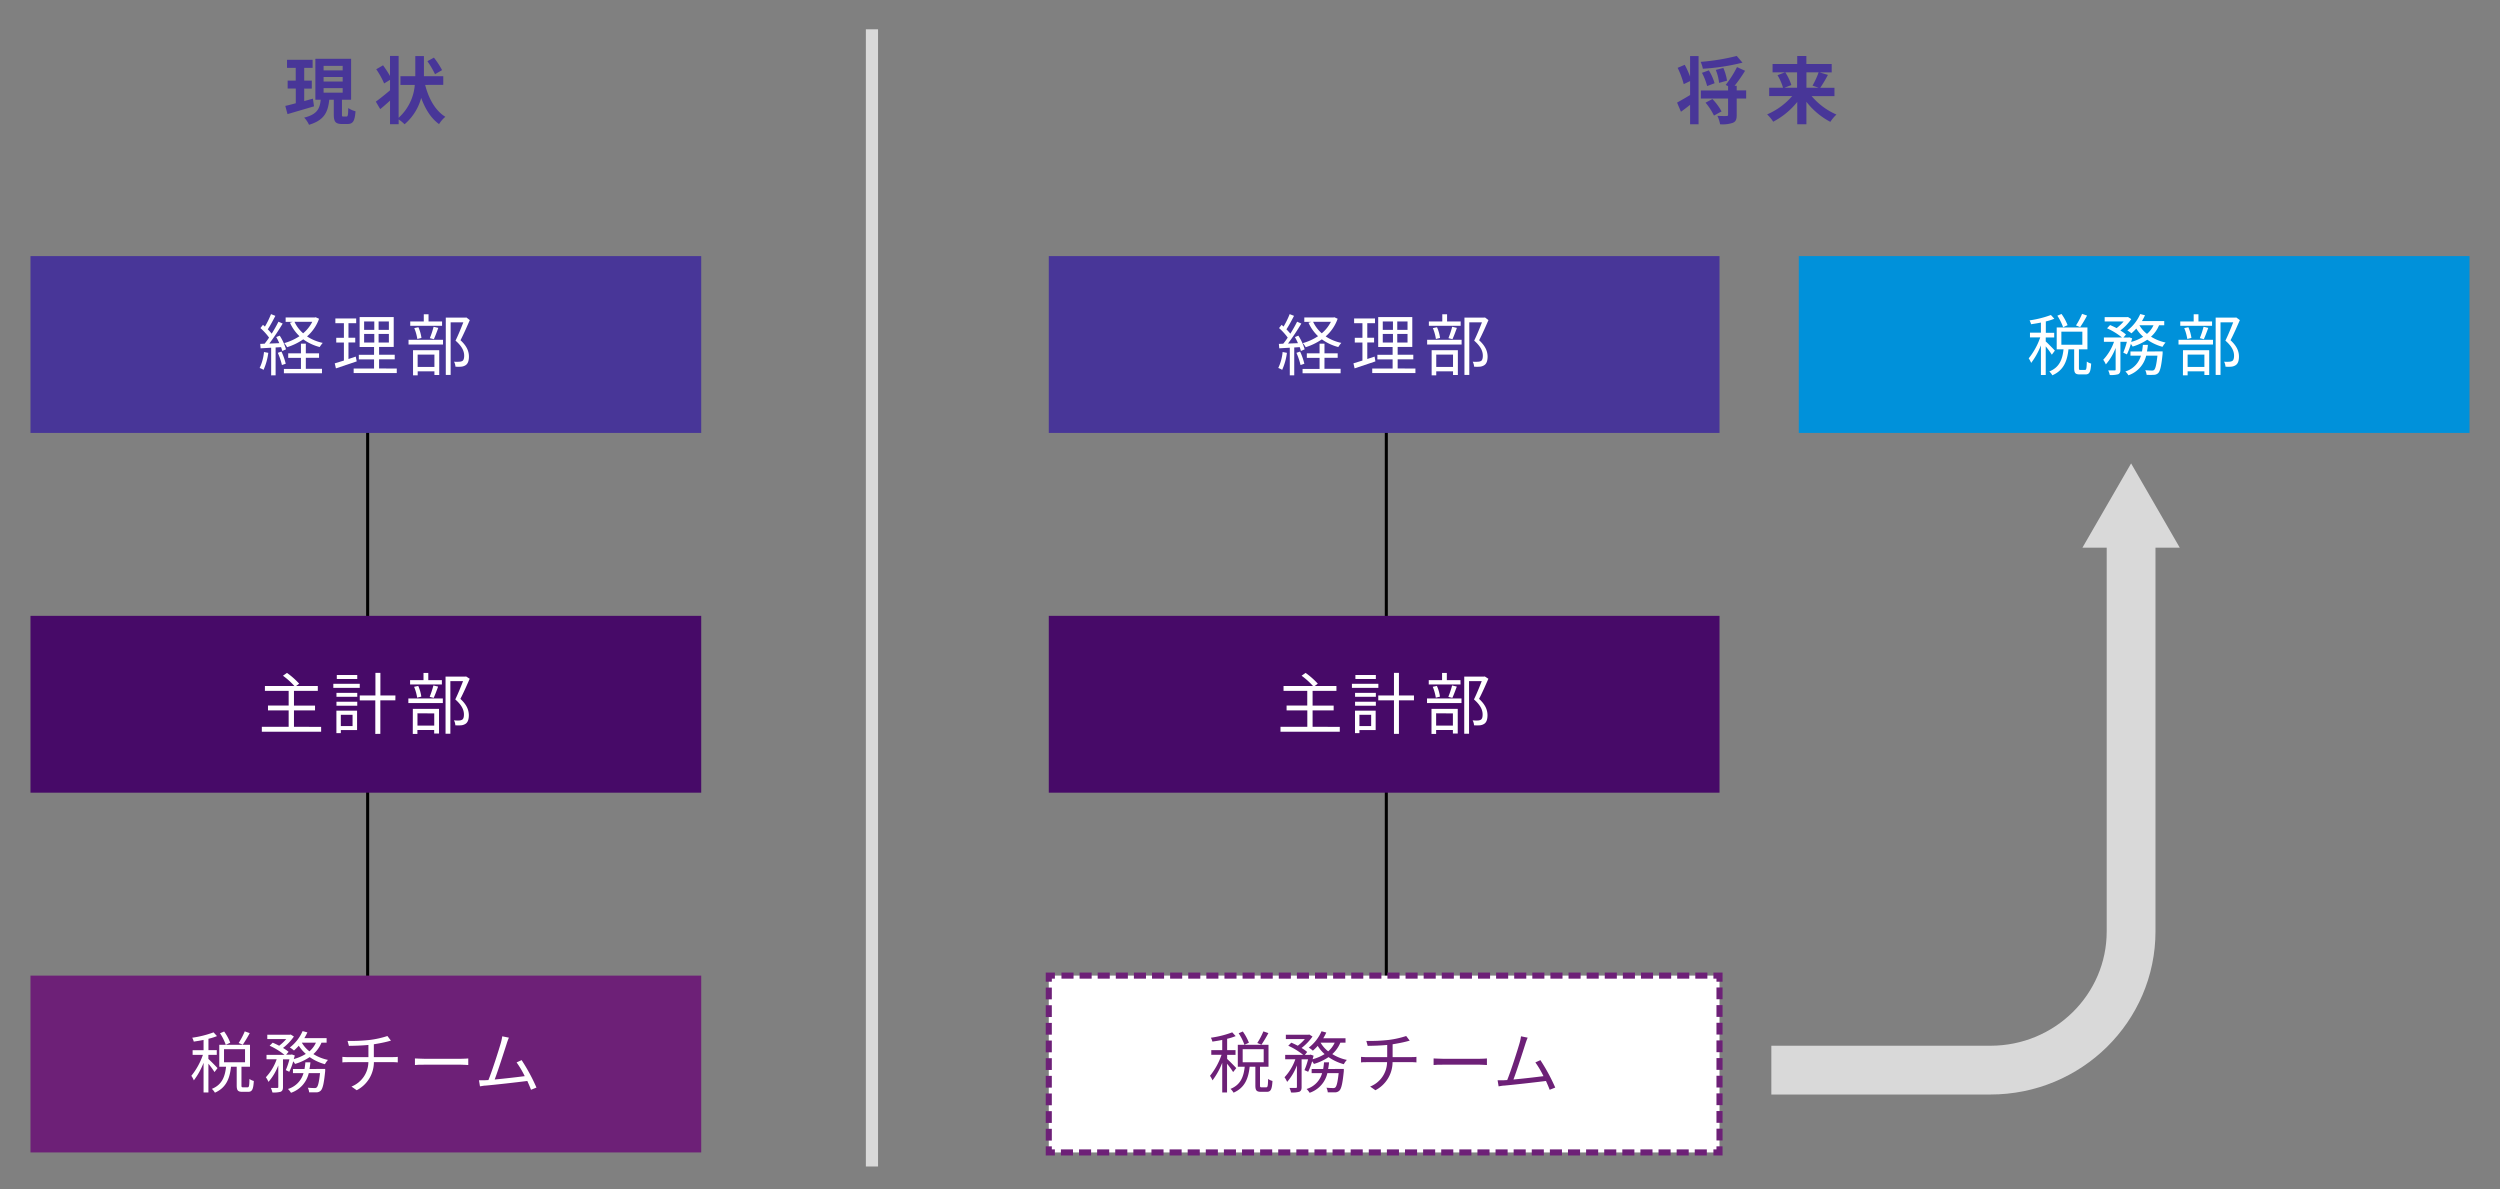
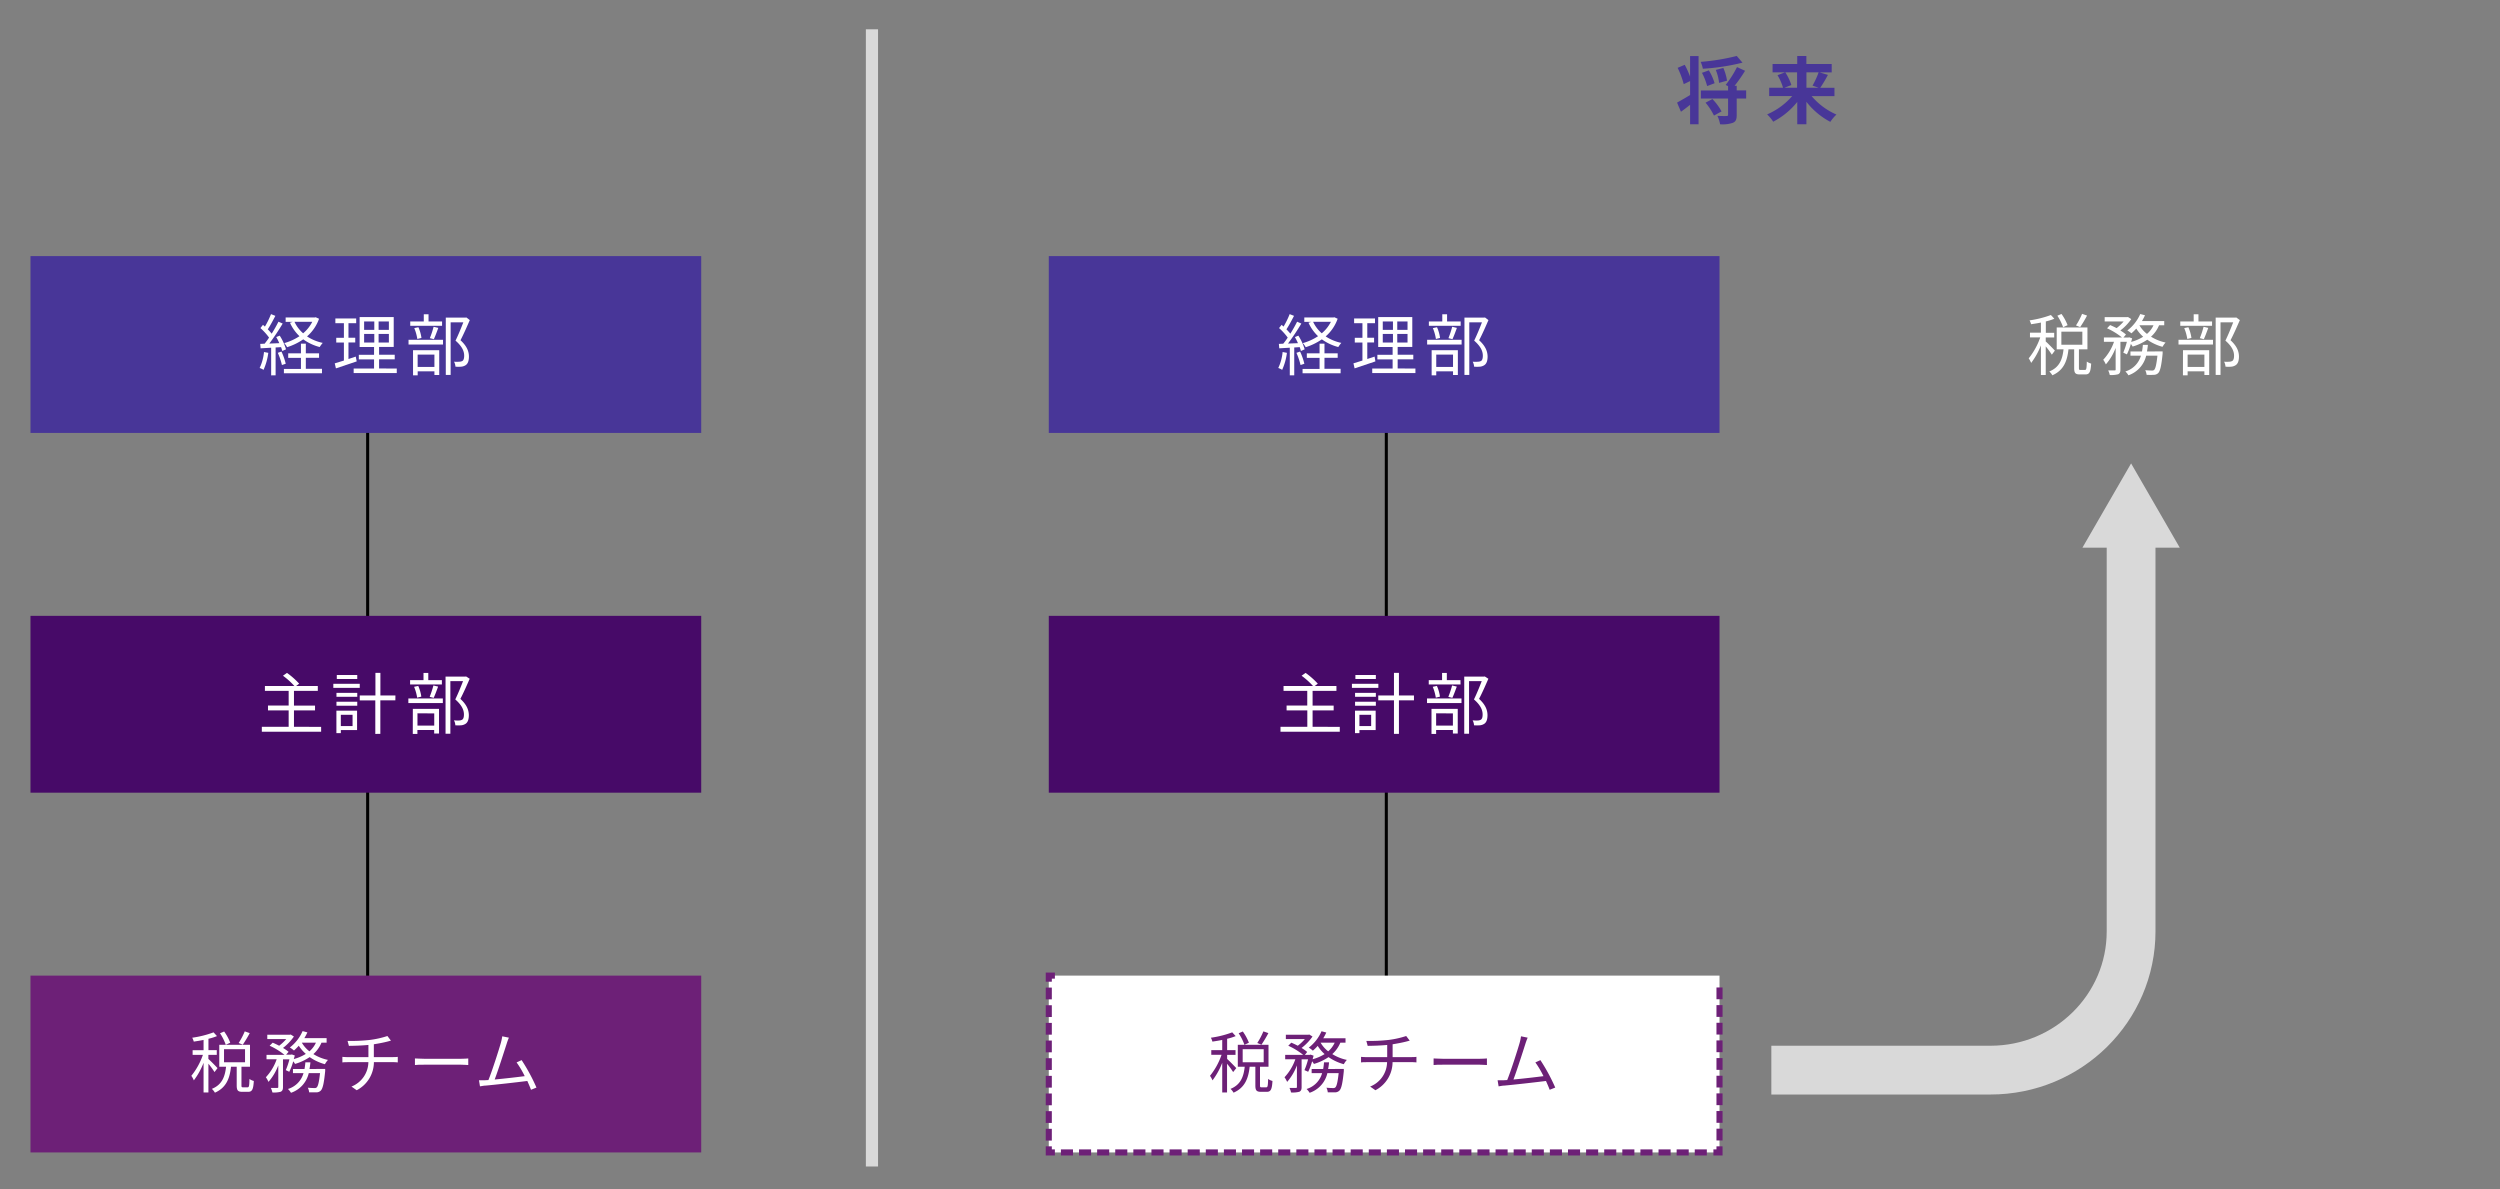
<svg xmlns="http://www.w3.org/2000/svg" viewBox="0 0 820 390">
  <rect x="0" y="0" width="820" height="390" fill="#808080" stroke="none" />
  <defs>
    <style>.cls-1,.cls-10,.cls-11,.cls-13,.cls-7,.cls-8,.cls-9{fill:none;}.cls-1{stroke:#000;}.cls-1,.cls-10,.cls-11,.cls-7,.cls-8,.cls-9{stroke-miterlimit:10;}.cls-2{fill:#483698;}.cls-3{fill:#fff;}.cls-4{fill:#470a68;}.cls-5{fill:#6d2077;}.cls-6{fill:#0091da;}.cls-7,.cls-8,.cls-9{stroke:#6d2077;stroke-width:2px;}.cls-8{stroke-dasharray:3.96 1.98;}.cls-9{stroke-dasharray:3.86 1.93;}.cls-10,.cls-11{stroke:#d9d9d9;}.cls-10{stroke-width:4px;}.cls-11{stroke-width:16px;}.cls-12{fill:#d9d9d9;}</style>
  </defs>
  <g id="レイヤー_2" data-name="レイヤー 2">
    <g id="レイヤー_1-2" data-name="レイヤー 1">
      <line class="cls-1" x1="120.59" y1="124.88" x2="120.59" y2="341.15" />
      <rect class="cls-2" x="10" y="84" width="220" height="58" />
      <path class="cls-3" d="M88,115.73a19.73,19.73,0,0,1-1.56,5.59,5.84,5.84,0,0,0-1.28-.62,15.65,15.65,0,0,0,1.43-5.24Zm2.4-1.76v9.15H88.94v-9.07l-3.46.2-.13-1.45,1.45-.07c.46-.59,1-1.29,1.45-2a19.44,19.44,0,0,0-2.83-3.12l.83-1.06c.22.18.42.37.64.57a27.31,27.31,0,0,0,2-4.09l1.43.57c-.75,1.45-1.67,3.19-2.49,4.42a17.27,17.27,0,0,1,1.28,1.43,44,44,0,0,0,2.22-3.93l1.39.61a77.13,77.13,0,0,1-4.38,6.56l3.26-.13a15.39,15.39,0,0,0-1-2l1.15-.47a17.25,17.25,0,0,1,2.06,4.49l-1.23.55a11.72,11.72,0,0,0-.39-1.27Zm1.91,1.34a19.87,19.87,0,0,1,1.41,4l-1.25.42a21.19,21.19,0,0,0-1.35-4Zm8,5.65h5.3v1.48H93.12V121h5.59v-3.61H94.53V115.9h4.18v-3.17h1.6v3.17h4.34v1.45h-4.34Zm4.34-16.41a13.74,13.74,0,0,1-3.94,5.79,14.78,14.78,0,0,0,5.15,2.13,9.65,9.65,0,0,0-1,1.36,16,16,0,0,1-5.39-2.53,19.6,19.6,0,0,1-5.3,2.58,6.33,6.33,0,0,0-.94-1.34,17.65,17.65,0,0,0,5-2.27,14,14,0,0,1-3.12-4.4l.88-.29H93.69v-1.45h9.55l.31-.07Zm-8.06,1a11.34,11.34,0,0,0,2.84,3.77,12,12,0,0,0,3-3.77Z" />
      <path class="cls-3" d="M117,118.54c-2.35.79-4.86,1.65-6.82,2.29l-.38-1.65c.82-.24,1.83-.55,3-.92v-5.92h-2.51V110.8h2.51V106H110v-1.54h6.83V106h-2.53v4.78h2.22v1.54h-2.22v5.43l2.39-.79Zm13.14,2.34v1.49H116v-1.49h6.69v-3h-5v-1.5h5v-2.57h-4.73V104h11.18v9.79h-4.8v2.57h5.13v1.5h-5.13v3ZM119.43,108.2h3.34v-2.77h-3.34Zm0,4.16h3.34v-2.82h-3.34Zm8.12-6.93h-3.37v2.77h3.37Zm0,4.11h-3.37v2.82h3.37Z" />
      <path class="cls-3" d="M134,111.46h11.31V113H134Zm11-4.6H134.56v-1.43H139v-2.36h1.56v2.36H145Zm-9.53,8h8.6V123h-1.58V121.8H137v1.3h-1.52Zm1.41-3.68a15.37,15.37,0,0,0-1-3.56l1.36-.29a13,13,0,0,1,1,3.52Zm.11,5.13v4.05h5.5v-4.05Zm4-5.39a28.72,28.72,0,0,0,1.23-3.74l1.54.37c-.46,1.28-1,2.73-1.45,3.7ZM154.09,105c-.9,2.07-2,4.6-3.05,6.6,2.2,2,2.75,3.76,2.77,5.32,0,1.35-.31,2.36-1.08,2.86a3.16,3.16,0,0,1-1.43.49,12,12,0,0,1-1.91,0,3.92,3.92,0,0,0-.47-1.63,12,12,0,0,0,1.74,0,2.3,2.3,0,0,0,1-.24c.46-.29.59-1,.59-1.74,0-1.39-.61-3-2.84-4.93.91-1.85,1.87-4.22,2.56-6h-4.16v17.25h-1.59v-18.8h6.47l.27-.06Z" />
      <rect class="cls-4" x="10" y="202" width="220" height="58" />
      <path class="cls-3" d="M105.33,238.41V240H85.88v-1.61h8.8V233H87.9v-1.58h6.78v-4.82H86.89V225h9.66a24.46,24.46,0,0,0-3.74-3.36l1.32-.93a24.83,24.83,0,0,1,4,3.54l-1,.75h7.11v1.61H96.42v4.82h6.91V233H96.42v5.39Z" />
      <path class="cls-3" d="M118,225.63h-8.67v-1.34H118Zm-.88,13.84h-5.33v1h-1.45v-7.37h6.78Zm-6.76-12.21h6.82v1.29h-6.82Zm0,2.9h6.82v1.32h-6.82Zm6.82-7.44h-6.71V221.4h6.71Zm-5.39,11.73v3.7h3.85v-3.7Zm17.89-4.73h-4.93v11H123.1v-11H118v-1.61h5.14V220.7h1.63v7.41h4.93Z" />
      <path class="cls-3" d="M133.94,229.1h11.31v1.5H133.94Zm11-4.59H134.51v-1.43h4.4v-2.36h1.57v2.36h4.46Zm-9.53,8H144v8.09h-1.59v-1.16h-5.5v1.29h-1.52Zm1.41-3.68a14.76,14.76,0,0,0-1-3.56l1.37-.29a13.22,13.22,0,0,1,1,3.52Zm.11,5.13V238h5.5V234Zm4-5.39a32.73,32.73,0,0,0,1.23-3.74l1.54.37c-.46,1.28-1,2.73-1.45,3.7Zm13.13-5.94c-.9,2.06-2,4.59-3.06,6.6,2.2,2,2.75,3.76,2.78,5.32,0,1.34-.31,2.36-1.08,2.86a3.16,3.16,0,0,1-1.43.49,15,15,0,0,1-1.92,0,3.72,3.72,0,0,0-.46-1.63,12,12,0,0,0,1.74.05,2.22,2.22,0,0,0,.94-.25c.47-.28.6-.94.6-1.73,0-1.39-.62-3-2.84-4.93.9-1.85,1.87-4.23,2.55-6h-4.16v17.25h-1.58V221.93h6.47l.26-.06Z" />
      <rect class="cls-5" x="10" y="320" width="220" height="58" />
      <path class="cls-3" d="M70.36,351.64a25.64,25.64,0,0,0-2-2.73v9.42H66.77V348.6a23.34,23.34,0,0,1-3.19,5.76,7.43,7.43,0,0,0-.82-1.49A22.64,22.64,0,0,0,66.55,346H63.18v-1.54h3.59V341.1c-1.08.22-2.2.39-3.21.55a6.21,6.21,0,0,0-.51-1.28,32.94,32.94,0,0,0,7-1.76l1.12,1.23a17.83,17.83,0,0,1-2.8.88v3.72H71.1V346H68.35v1.34c.69.58,2.56,2.51,3,3Zm10.84,5c.47,0,.58-.35.62-2.75a4,4,0,0,0,1.43.66c-.16,2.82-.57,3.57-1.87,3.57H79.51c-1.52,0-1.87-.49-1.87-2.12v-6.11H75.77c-.4,3.69-1.48,6.84-5.28,8.51a5.38,5.38,0,0,0-1-1.25c3.43-1.39,4.31-4.14,4.66-7.26H71.92V342.7H82v7.18H79.2V356c0,.55.07.64.55.64Zm-7.15-13.95a16.85,16.85,0,0,0-1.89-3.78l1.36-.58a16.21,16.21,0,0,1,2,3.68Zm-.57,5.74h6.89v-4.29H73.48Zm8.43-9.57a39.48,39.48,0,0,1-2.27,3.79l-1.36-.55a23.77,23.77,0,0,0,2-3.81Z" />
      <path class="cls-3" d="M93.74,351a22.47,22.47,0,0,0,1.19-3.54H92.82v9.07c0,.83-.18,1.27-.73,1.56a8.64,8.64,0,0,1-2.75.24,6.12,6.12,0,0,0-.51-1.49c1,0,1.81,0,2.09,0s.36-.09.36-.33v-7.07a17.71,17.71,0,0,1-3.22,5.42,7.9,7.9,0,0,0-.86-1.52,16.57,16.57,0,0,0,3.55-5.9H87.42V346h5.9a22.47,22.47,0,0,0-4.88-3l1-1c.68.28,1.43.64,2.13,1a15.4,15.4,0,0,0,2.31-2.18H87.67v-1.43h7.39l.29-.07,1.05.66a16.69,16.69,0,0,1-3.58,3.75A12.59,12.59,0,0,1,94.66,345l-.83.94h1.63l.24-.09,1,.36c-.11.37-.22.77-.33,1.16a15,15,0,0,0,3.94-1.69A12.66,12.66,0,0,1,98,343a17.92,17.92,0,0,1-1.58,1.57,9.81,9.81,0,0,0-1.35-1,13.52,13.52,0,0,0,4.18-5.37l1.57.42a17.35,17.35,0,0,1-1,1.89h7.31V342h-1.69a10.22,10.22,0,0,1-2.65,3.74,14.57,14.57,0,0,0,4.78,1.91,7.67,7.67,0,0,0-1,1.41,16,16,0,0,1-5-2.33,17.1,17.1,0,0,1-4.8,2.24,6.38,6.38,0,0,0-.59-.86,18.52,18.52,0,0,1-1.3,3.44Zm12.92-.39s0,.44,0,.7c-.4,4.09-.81,5.77-1.45,6.41a2,2,0,0,1-1.37.57c-.52,0-1.45,0-2.44,0a4.26,4.26,0,0,0-.44-1.52c1,.09,1.83.11,2.18.11a.93.93,0,0,0,.75-.22c.42-.42.75-1.65,1.08-4.67h-3.7a8.91,8.91,0,0,1-5.83,6.45,5.31,5.31,0,0,0-1-1.25,7.56,7.56,0,0,0,5.11-5.2H96.09v-1.36h3.79a21.62,21.62,0,0,0,.28-2.18h1.65a21.59,21.59,0,0,1-.3,2.18ZM99,342a9.94,9.94,0,0,0,2.49,2.84,8.3,8.3,0,0,0,2.13-2.84Z" />
      <path class="cls-3" d="M128.74,346.73c.48,0,1.27,0,1.73-.09v1.83c-.48-.05-1.14-.09-1.69-.09h-6.14A10.44,10.44,0,0,1,117,357.6l-1.72-1.21a8.76,8.76,0,0,0,5.55-8H114.3c-.7,0-1.45,0-2,.09v-1.83c.49.05,1.26.09,1.92.09h6.62v-4c-2.22.22-4.71.28-6.4.3l-.44-1.62a55.38,55.38,0,0,0,7.39-.33,30.39,30.39,0,0,0,5.68-1.28l1.16,1.52-1.25.33c-1.08.28-2.77.61-4.36.86v4.22Z" />
      <path class="cls-3" d="M136.1,347.17c.66,0,1.82.11,3.06.11h12.05c1.11,0,1.9-.07,2.38-.11v2.16c-.44,0-1.36-.11-2.35-.11H139.16c-1.21,0-2.38,0-3.06.11Z" />
      <path class="cls-3" d="M174.17,357.45c-.29-.8-.73-1.81-1.21-2.89-3.41.44-10.76,1.26-13.71,1.52-.55,0-1.19.16-1.82.24l-.33-2c.66,0,1.4,0,2,0l1.1-.06c1.23-3,3.48-10.08,4.09-12.23a18,18,0,0,0,.45-2.12l2.17.44c-.22.55-.46,1.13-.74,2.05-.67,2.07-2.82,8.82-3.92,11.68,3.23-.3,7.46-.79,9.86-1.1a30.88,30.88,0,0,0-2.67-4.51l1.65-.75a59.86,59.86,0,0,1,4.87,9Z" />
      <line class="cls-1" x1="454.71" y1="124.88" x2="454.71" y2="341.15" />
      <rect class="cls-2" x="344" y="84" width="220" height="58" />
      <path class="cls-3" d="M422.11,115.73a19.73,19.73,0,0,1-1.56,5.59,5.84,5.84,0,0,0-1.28-.62,15.65,15.65,0,0,0,1.43-5.24Zm2.4-1.76v9.15h-1.46v-9.07l-3.45.2-.13-1.45,1.45-.07c.46-.59,1-1.29,1.45-2a19.06,19.06,0,0,0-2.84-3.12l.84-1.06c.22.18.42.37.64.57a27.31,27.31,0,0,0,2-4.09l1.43.57c-.75,1.45-1.67,3.19-2.49,4.42a17.27,17.27,0,0,1,1.28,1.43,44,44,0,0,0,2.22-3.93l1.39.61a77.13,77.13,0,0,1-4.38,6.56l3.26-.13a15.39,15.39,0,0,0-1-2l1.14-.47a17,17,0,0,1,2.07,4.49l-1.23.55a11.72,11.72,0,0,0-.39-1.27Zm1.91,1.34a20.51,20.51,0,0,1,1.41,4l-1.25.42a22.7,22.7,0,0,0-1.35-4Zm8,5.65h5.3v1.48H427.24V121h5.58v-3.61h-4.18V115.9h4.18v-3.17h1.61v3.17h4.33v1.45h-4.33Zm4.33-16.41a13.63,13.63,0,0,1-3.93,5.79,14.81,14.81,0,0,0,5.14,2.13,9.58,9.58,0,0,0-1,1.36,16,16,0,0,1-5.39-2.53,19.6,19.6,0,0,1-5.3,2.58,6.37,6.37,0,0,0-.95-1.34,17.58,17.58,0,0,0,5-2.27,14,14,0,0,1-3.13-4.4l.88-.29h-2.26v-1.45h9.55l.31-.07Zm-8.05,1a11.34,11.34,0,0,0,2.84,3.77,12,12,0,0,0,3-3.77Z" />
      <path class="cls-3" d="M451.13,118.54c-2.36.79-4.87,1.65-6.82,2.29l-.38-1.65c.82-.24,1.83-.55,2.95-.92v-5.92h-2.51V110.8h2.51V106h-2.73v-1.54H451V106h-2.53v4.78h2.23v1.54h-2.23v5.43l2.4-.79Zm13.13,2.34v1.49H450.09v-1.49h6.69v-3h-5v-1.5h5v-2.57h-4.73V104h11.18v9.79h-4.8v2.57h5.13v1.5h-5.13v3ZM453.55,108.2h3.34v-2.77h-3.34Zm0,4.16h3.34v-2.82h-3.34Zm8.12-6.93H458.3v2.77h3.37Zm0,4.11H458.3v2.82h3.37Z" />
      <path class="cls-3" d="M468.1,111.46h11.31V113H468.1Zm11-4.6H468.67v-1.43h4.4v-2.36h1.57v2.36h4.46Zm-9.52,8h8.6V123h-1.59V121.8h-5.5v1.3h-1.51Zm1.4-3.68a15.31,15.31,0,0,0-1-3.56l1.36-.29a13,13,0,0,1,1,3.52Zm.11,5.13v4.05h5.5v-4.05Zm4-5.39a32.1,32.1,0,0,0,1.23-3.74l1.54.37c-.46,1.28-1,2.73-1.45,3.7ZM488.21,105c-.9,2.07-2,4.6-3.06,6.6,2.2,2,2.75,3.76,2.78,5.32,0,1.35-.31,2.36-1.08,2.86a3.16,3.16,0,0,1-1.43.49,12.07,12.07,0,0,1-1.92,0,3.76,3.76,0,0,0-.46-1.63,12,12,0,0,0,1.74,0,2.3,2.3,0,0,0,1-.24c.46-.29.59-1,.59-1.74,0-1.39-.62-3-2.84-4.93.9-1.85,1.87-4.22,2.55-6h-4.15v17.25h-1.59v-18.8h6.47l.26-.06Z" />
-       <rect class="cls-6" x="590" y="84" width="220" height="58" />
      <path class="cls-3" d="M673,116.34a26,26,0,0,0-2-2.73V123h-1.58v-9.72a23.34,23.34,0,0,1-3.2,5.76,7.75,7.75,0,0,0-.81-1.5,22.58,22.58,0,0,0,3.79-6.88h-3.37v-1.54h3.59V105.8c-1.08.22-2.21.4-3.22.55a6.08,6.08,0,0,0-.5-1.27,33.45,33.45,0,0,0,7-1.76l1.12,1.23a18,18,0,0,1-2.79.88v3.72h2.75v1.54H671V112c.68.57,2.55,2.51,3,3Zm10.85,5c.46,0,.57-.35.62-2.75a4.16,4.16,0,0,0,1.43.66c-.16,2.81-.58,3.56-1.87,3.56H682.2c-1.52,0-1.87-.48-1.87-2.11v-6.12h-1.87c-.4,3.7-1.48,6.85-5.29,8.52a4.94,4.94,0,0,0-1-1.26c3.44-1.38,4.32-4.13,4.67-7.26H674.6v-7.17h10.08v7.17h-2.79v6.12c0,.55.06.64.55.64Zm-7.15-14a17.11,17.11,0,0,0-1.89-3.79l1.36-.57a16.2,16.2,0,0,1,2,3.68Zm-.57,5.74h6.88v-4.29h-6.88Zm8.42-9.57a36.27,36.27,0,0,1-2.26,3.78l-1.37-.55a22.51,22.51,0,0,0,2-3.8Z" />
      <path class="cls-3" d="M696.43,115.66a24,24,0,0,0,1.18-3.54H695.5v9.06c0,.84-.17,1.28-.72,1.57A8.68,8.68,0,0,1,692,123a6.19,6.19,0,0,0-.51-1.5c.94,0,1.8,0,2.09,0s.35-.08.35-.33v-7.06a17.64,17.64,0,0,1-3.21,5.41,8.83,8.83,0,0,0-.86-1.52,16.51,16.51,0,0,0,3.54-5.89h-3.32v-1.43H696a22.55,22.55,0,0,0-4.89-3l1-1.06c.69.29,1.44.64,2.14,1a15.9,15.9,0,0,0,2.31-2.18h-6.23v-1.43h7.4L698,104l1.06.66a16.49,16.49,0,0,1-3.59,3.74,12.21,12.21,0,0,1,1.85,1.32l-.84,1h1.63l.24-.09,1,.35q-.17.57-.33,1.17a14.43,14.43,0,0,0,3.94-1.7,12.28,12.28,0,0,1-2.26-2.68,17.82,17.82,0,0,1-1.59,1.56,10.59,10.59,0,0,0-1.34-.94A13.52,13.52,0,0,0,702,103l1.56.41a17.38,17.38,0,0,1-1,1.9h7.31v1.38h-1.7a10.12,10.12,0,0,1-2.64,3.74,14.8,14.8,0,0,0,4.78,1.92,7.24,7.24,0,0,0-1,1.41,15.7,15.7,0,0,1-5-2.34,17.25,17.25,0,0,1-4.8,2.25,6.38,6.38,0,0,0-.59-.86,19.61,19.61,0,0,1-1.3,3.43Zm12.91-.4s0,.44,0,.71c-.4,4.09-.82,5.76-1.45,6.4a2,2,0,0,1-1.37.57,20.23,20.23,0,0,1-2.44,0,4.26,4.26,0,0,0-.44-1.52c.94.09,1.82.11,2.18.11a.93.93,0,0,0,.75-.22c.41-.41.74-1.65,1.07-4.66h-3.69a9,9,0,0,1-5.83,6.45,5.37,5.37,0,0,0-1-1.26,7.55,7.55,0,0,0,5.1-5.19h-3.43v-1.37h3.78a18.9,18.9,0,0,0,.29-2.17h1.65a21.38,21.38,0,0,1-.31,2.17Zm-7.61-8.58a9.65,9.65,0,0,0,2.48,2.84,8.14,8.14,0,0,0,2.14-2.84Z" />
      <path class="cls-3" d="M714.55,111.46h11.31V113H714.55Zm11-4.6H715.13v-1.43h4.4v-2.36h1.56v2.36h4.47Zm-9.53,8h8.6V123h-1.58V121.8h-5.5v1.3H716Zm1.41-3.68a15.37,15.37,0,0,0-1-3.56l1.36-.29a13,13,0,0,1,1,3.52Zm.11,5.13v4.05h5.5v-4.05Zm4-5.39a28.72,28.72,0,0,0,1.23-3.74l1.54.37c-.46,1.28-1,2.73-1.45,3.7ZM734.67,105c-.91,2.07-2,4.6-3.06,6.6,2.2,2,2.75,3.76,2.77,5.32,0,1.35-.31,2.36-1.08,2.86a3.12,3.12,0,0,1-1.43.49,12,12,0,0,1-1.91,0,4.06,4.06,0,0,0-.46-1.63,11.85,11.85,0,0,0,1.73,0,2.26,2.26,0,0,0,.95-.24c.46-.29.59-1,.59-1.74,0-1.39-.61-3-2.84-4.93.91-1.85,1.87-4.22,2.56-6h-4.16v17.25h-1.59v-18.8h6.47l.27-.06Z" />
      <rect class="cls-4" x="344" y="202" width="220" height="58" />
      <path class="cls-3" d="M439.45,238.41V240H420v-1.61h8.8V233H422v-1.58h6.78v-4.82H421V225h9.66a24.46,24.46,0,0,0-3.74-3.36l1.32-.93a25.26,25.26,0,0,1,4,3.54l-1,.75h7.11v1.61h-7.82v4.82h6.91V233h-6.91v5.39Z" />
      <path class="cls-3" d="M452.1,225.63h-8.67v-1.34h8.67Zm-.88,13.84h-5.33v1h-1.45v-7.37h6.78Zm-6.76-12.21h6.82v1.29h-6.82Zm0,2.9h6.82v1.32h-6.82Zm6.82-7.44h-6.71V221.4h6.71Zm-5.39,11.73v3.7h3.85v-3.7Zm17.89-4.73h-4.93v11h-1.63v-11h-5.15v-1.61h5.15V220.7h1.63v7.41h4.93Z" />
      <path class="cls-3" d="M468.06,229.1h11.31v1.5H468.06Zm11-4.59H468.63v-1.43H473v-2.36h1.56v2.36h4.47Zm-9.53,8h8.61v8.09h-1.59v-1.16h-5.5v1.29h-1.52Zm1.41-3.68a15.24,15.24,0,0,0-1-3.56l1.37-.29a13.22,13.22,0,0,1,1,3.52Zm.11,5.13V238h5.5V234Zm4-5.39a30.92,30.92,0,0,0,1.24-3.74l1.54.37c-.47,1.28-1,2.73-1.46,3.7Zm13.14-5.94c-.9,2.06-2,4.59-3.06,6.6,2.2,2,2.75,3.76,2.77,5.32,0,1.34-.3,2.36-1.07,2.86a3.16,3.16,0,0,1-1.43.49,15,15,0,0,1-1.92,0,3.72,3.72,0,0,0-.46-1.63,12,12,0,0,0,1.74.05,2.22,2.22,0,0,0,.94-.25c.47-.28.6-.94.6-1.73,0-1.39-.62-3-2.84-4.93.9-1.85,1.87-4.23,2.55-6h-4.16v17.25h-1.58V221.93h6.47l.26-.06Z" />
      <rect class="cls-3" x="344" y="320" width="220" height="58" />
-       <polyline class="cls-7" points="564 322 564 320 562 320" />
-       <line class="cls-8" x1="560.02" y1="320" x2="346.99" y2="320" />
      <polyline class="cls-7" points="346 320 344 320 344 322" />
      <line class="cls-9" x1="344" y1="323.93" x2="344" y2="375.04" />
      <polyline class="cls-7" points="344 376 344 378 346 378" />
      <line class="cls-8" x1="347.98" y1="378" x2="561.01" y2="378" />
      <polyline class="cls-7" points="562 378 564 378 564 376" />
      <line class="cls-9" x1="564" y1="374.07" x2="564" y2="322.96" />
      <path class="cls-5" d="M404.47,351.64a24.06,24.06,0,0,0-2-2.73v9.42h-1.58V348.6a23.67,23.67,0,0,1-3.19,5.76,7.43,7.43,0,0,0-.82-1.49,22.64,22.64,0,0,0,3.79-6.89H397.3v-1.54h3.59V341.1c-1.08.22-2.2.39-3.22.55a5.65,5.65,0,0,0-.5-1.28,32.68,32.68,0,0,0,7-1.76l1.13,1.23a18.53,18.53,0,0,1-2.8.88v3.72h2.75V346h-2.75v1.34c.68.58,2.55,2.51,3,3Zm10.85,5c.46,0,.57-.35.62-2.75a4,4,0,0,0,1.43.66c-.16,2.82-.58,3.57-1.87,3.57h-1.87c-1.52,0-1.87-.49-1.87-2.12v-6.11h-1.87c-.4,3.69-1.48,6.84-5.28,8.51a5.38,5.38,0,0,0-1-1.25c3.43-1.39,4.31-4.14,4.66-7.26H406V342.7h10.07v7.18h-2.79V356c0,.55.06.64.55.64Zm-7.15-13.95a16.85,16.85,0,0,0-1.89-3.78l1.36-.58a16.62,16.62,0,0,1,2,3.68Zm-.57,5.74h6.89v-4.29H407.6Zm8.43-9.57a39.48,39.48,0,0,1-2.27,3.79l-1.37-.55a23.82,23.82,0,0,0,2-3.81Z" />
      <path class="cls-5" d="M427.86,351a22.47,22.47,0,0,0,1.19-3.54h-2.12v9.07c0,.83-.17,1.27-.72,1.56a8.68,8.68,0,0,1-2.75.24,6.12,6.12,0,0,0-.51-1.49c.95,0,1.8,0,2.09,0s.35-.09.35-.33v-7.07a17.51,17.51,0,0,1-3.21,5.42,8.47,8.47,0,0,0-.86-1.52,16.57,16.57,0,0,0,3.55-5.9h-3.33V346h5.9a22.55,22.55,0,0,0-4.89-3l1-1c.68.28,1.43.64,2.13,1a15.4,15.4,0,0,0,2.31-2.18h-6.23v-1.43h7.4l.28-.07,1.06.66a16.74,16.74,0,0,1-3.59,3.75,12.21,12.21,0,0,1,1.85,1.32L428,346h1.62l.25-.09,1,.36c-.11.37-.22.77-.33,1.16a14.8,14.8,0,0,0,3.93-1.69,12.33,12.33,0,0,1-2.26-2.69,16.71,16.71,0,0,1-1.59,1.57,9.13,9.13,0,0,0-1.34-1,13.52,13.52,0,0,0,4.18-5.37l1.56.42a15.7,15.7,0,0,1-1,1.89h7.31V342h-1.7a10.2,10.2,0,0,1-2.64,3.74,14.57,14.57,0,0,0,4.78,1.91,7.24,7.24,0,0,0-1,1.41,16,16,0,0,1-5-2.33,17.24,17.24,0,0,1-4.8,2.24,6.38,6.38,0,0,0-.59-.86,20.06,20.06,0,0,1-1.3,3.44Zm12.91-.39s0,.44,0,.7c-.4,4.09-.81,5.77-1.45,6.41a2,2,0,0,1-1.37.57c-.53,0-1.45,0-2.44,0a4.26,4.26,0,0,0-.44-1.52c1,.09,1.83.11,2.18.11a.93.93,0,0,0,.75-.22c.42-.42.75-1.65,1.08-4.67h-3.7a8.91,8.91,0,0,1-5.83,6.45,5.31,5.31,0,0,0-1-1.25,7.52,7.52,0,0,0,5.1-5.2h-3.43v-1.36H434a21.62,21.62,0,0,0,.28-2.18h1.65a19.06,19.06,0,0,1-.31,2.18ZM433.16,342a9.79,9.79,0,0,0,2.49,2.84,8.43,8.43,0,0,0,2.13-2.84Z" />
      <path class="cls-5" d="M462.85,346.73c.49,0,1.28,0,1.74-.09v1.83c-.48-.05-1.14-.09-1.69-.09h-6.14a10.44,10.44,0,0,1-5.63,9.22l-1.72-1.21a8.76,8.76,0,0,0,5.55-8h-6.54c-.7,0-1.45,0-2,.09v-1.83c.49.05,1.26.09,1.92.09H455v-4c-2.22.22-4.71.28-6.4.3l-.44-1.62a55.38,55.38,0,0,0,7.39-.33,30.39,30.39,0,0,0,5.68-1.28l1.16,1.52-1.25.33c-1.08.28-2.77.61-4.36.86v4.22Z" />
      <path class="cls-5" d="M470.22,347.17c.66,0,1.82.11,3.06.11h12.05c1.1,0,1.9-.07,2.38-.11v2.16c-.44,0-1.36-.11-2.35-.11H473.28c-1.21,0-2.38,0-3.06.11Z" />
      <path class="cls-5" d="M508.29,357.45c-.29-.8-.73-1.81-1.21-2.89-3.41.44-10.76,1.26-13.71,1.52-.55,0-1.19.16-1.83.24l-.33-2c.66,0,1.41,0,2.05,0l1.1-.06c1.23-3,3.48-10.08,4.09-12.23a15.76,15.76,0,0,0,.44-2.12l2.18.44c-.22.55-.46,1.13-.75,2.05-.66,2.07-2.81,8.82-3.91,11.68,3.23-.3,7.46-.79,9.85-1.1a30.92,30.92,0,0,0-2.66-4.51l1.65-.75a60.78,60.78,0,0,1,4.87,9Z" />
-       <path class="cls-2" d="M103,34.88,94.3,37.43l-.72-2.69c1-.22,2.14-.53,3.44-.87V29.05H94.35V26.43H97V22.26H94.14V19.62h8.4v2.64H99.78v4.17h2.49v2.62H99.78v4.1l2.85-.79Zm10.65,3.34c.44,0,.53-.39.58-2.79a7.22,7.22,0,0,0,2.38,1.06c-.24,3.29-.87,4.18-2.64,4.18h-1.8c-2.21,0-2.69-.82-2.69-3.24V32.72H108c-.43,3.91-1.53,6.7-6.65,8.21a8.1,8.1,0,0,0-1.58-2.35c4.35-1.08,5.11-3,5.43-5.86h-1.76V19.28h11.72V32.72h-3v4.71c0,.69,0,.79.46.79ZM106.14,23.1h6.26V21.61h-6.26Zm0,3.64h6.26V25.26h-6.26Zm0,3.65h6.26V28.9h-6.26Z" />
-       <path class="cls-2" d="M139.45,27.85c1.15,4.49,3.31,8.42,6.62,10.46a10,10,0,0,0-2.06,2.4c-2.69-1.94-4.54-5-5.86-8.59a17.31,17.31,0,0,1-5.45,8.64,12.49,12.49,0,0,0-1.94-1.58v1.56h-2.83V33c-1.11,1-2.21,2-3.22,2.79l-1.44-2.45c1.15-.84,2.93-2.23,4.66-3.72V26.19L126,27.37a28.24,28.24,0,0,0-2.59-4.66l2.23-1.29a37.43,37.43,0,0,1,2.28,3.5V18.34h2.83V38.63a16.24,16.24,0,0,0,5.3-10.78h-4.7V25h4.87v-6.6h2.83V25h6.34v2.83Zm3.24-3.51a31.05,31.05,0,0,0-2.5-4.27l2.14-1.17A26.66,26.66,0,0,1,145,23Z" />
      <path class="cls-2" d="M554.35,18.39h2.78V40.76h-2.78V34.38c-1,.79-2,1.58-3,2.28l-1.27-3c1-.58,2.66-1.49,4.27-2.5V26.6l-2.09,1a28,28,0,0,0-2-5.35l2.33-1a29.09,29.09,0,0,1,1.75,3.86Zm17.19,2.16a71,71,0,0,1-13,2,10.83,10.83,0,0,0-.72-2.26,69.76,69.76,0,0,0,11.83-1.94Zm1.2,11.76h-3.1v5.36c0,1.44-.26,2.2-1.27,2.61a10.34,10.34,0,0,1-4.18.48A11.09,11.09,0,0,0,563.3,38c1.25.07,2.6.07,3,.05s.51-.1.51-.41V32.31h-8.93V29.67h8.93V28.26l-.79-.41A33.82,33.82,0,0,0,569.74,22l2.64,1.22a47.64,47.64,0,0,1-3.44,4.92h.7v1.51h3.1Zm-12.8-4.08a19.51,19.51,0,0,0-1.7-4.34l2.26-.82a17.94,17.94,0,0,1,1.89,4.23Zm1.73,4.25a19.06,19.06,0,0,1,3,4.06l-2.49,1.37a20.35,20.35,0,0,0-2.76-4.23Zm2.19-5.3a16.19,16.19,0,0,0-1.08-4.25l2.47-.65a17,17,0,0,1,1.22,4.18Z" />
      <path class="cls-2" d="M594.22,31.52a22.18,22.18,0,0,0,8.13,6.05,13.22,13.22,0,0,0-2,2.4,24.24,24.24,0,0,1-7.85-6.58v7.37h-3V33.44a25,25,0,0,1-7.88,6.48,13.69,13.69,0,0,0-2-2.4,22.76,22.76,0,0,0,8.21-6h-7.54V28.78h4.54a17.17,17.17,0,0,0-1.8-4.12l2.47-.94H581.4V21h8.09V18.37h3V21h8.31v2.74h-4l2.76.82a43.65,43.65,0,0,1-2.52,4.24h4.66v2.74Zm-8.65-7.8a17.11,17.11,0,0,1,2,4.18l-2.29.88h4.16V23.72Zm6.94,0v5.06h4l-2-.69a27.82,27.82,0,0,0,2-4.37Z" />
      <line class="cls-10" x1="286" y1="9.61" x2="286" y2="382.61" />
      <path class="cls-11" d="M699,175V305.49c0,25.14-20.65,45.51-46.12,45.51H581" />
      <polygon class="cls-12" points="683.04 179.63 699 152 714.96 179.63 683.04 179.63" />
      <rect class="cls-13" width="820" height="390" />
    </g>
  </g>
</svg>